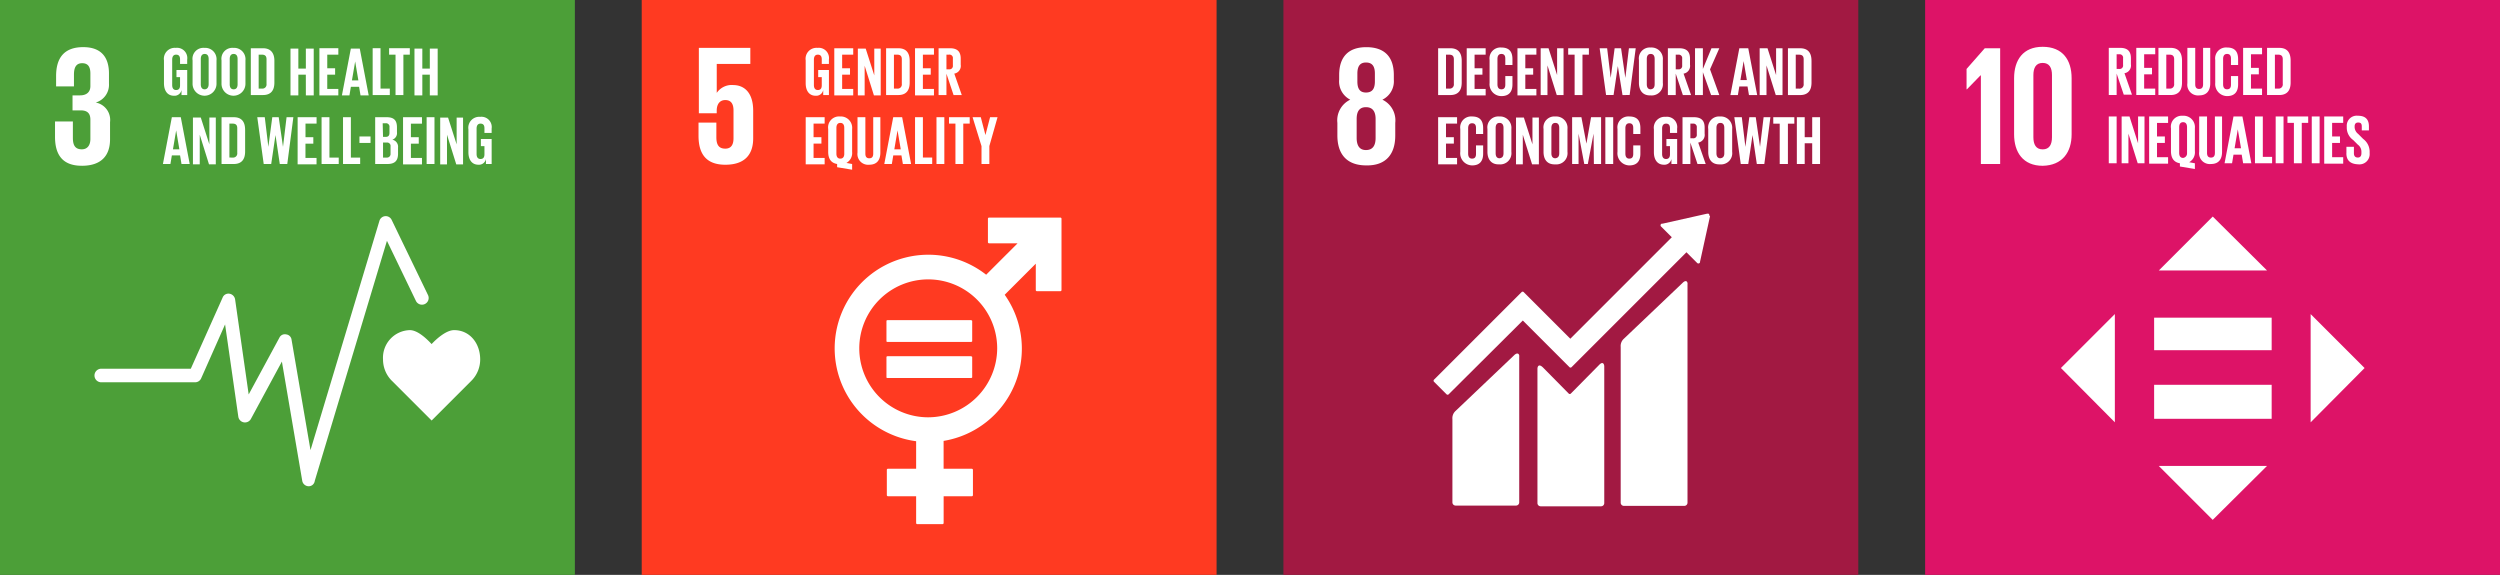
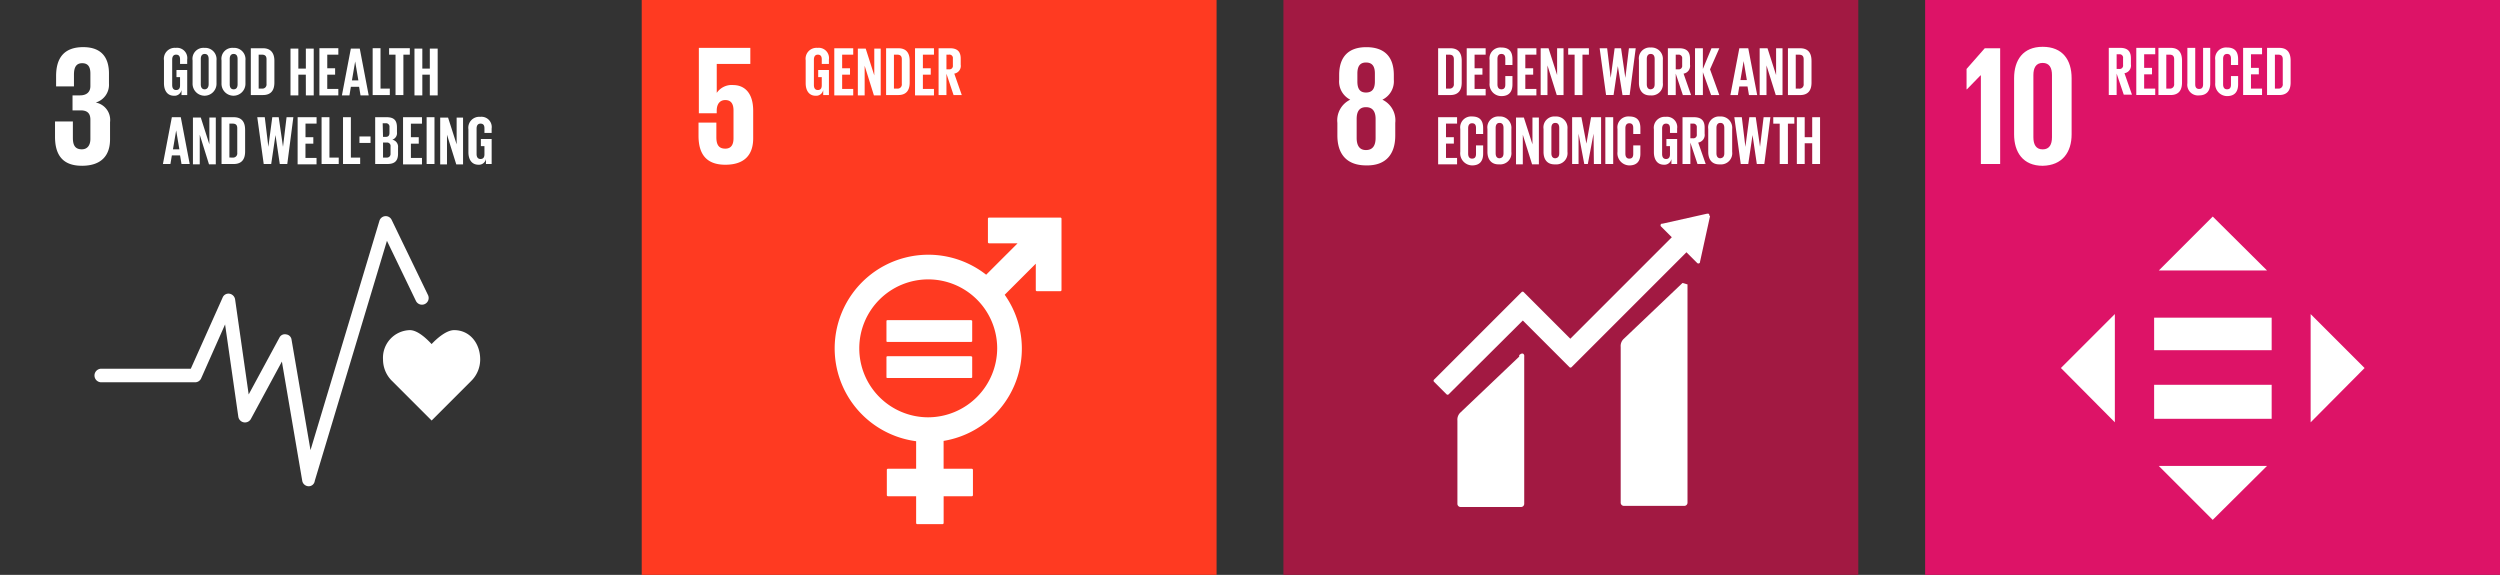
<svg xmlns="http://www.w3.org/2000/svg" width="373.999" height="86" viewBox="0 0 373.999 86">
  <rect x="0" y="0" width="373.999" height="86" fill="#333333" stroke="none" />
  <g id="グループ_6295" data-name="グループ 6295" transform="translate(-561 -3697)">
    <g id="グループ_6283" data-name="グループ 6283" transform="translate(1.301 2167.9)">
-       <path id="パス_20305" data-name="パス 20305" d="M440.5,185h86v86h-86Z" transform="translate(119.199 1344.1)" fill="#4c9f38" />
      <path id="パス_20306" data-name="パス 20306" d="M459.909,215.945c2.94,0,4.222-1.55,4.222-3.955v-2.566a2.65,2.65,0,0,0-2.138-2.94,2.772,2.772,0,0,0,1.978-2.833v-1.5c0-2.459-1.176-3.955-3.848-3.955-2.993,0-4.062,1.764-4.062,4.329v1.55h2.672v-1.764c0-1.069.321-1.71,1.229-1.71s1.229.588,1.229,1.55v1.871c0,.909-.588,1.39-1.55,1.39h-1.122v2.245h1.229c1.016,0,1.443.481,1.443,1.39v2.886c0,.909-.428,1.55-1.283,1.55-1.016,0-1.336-.641-1.336-1.71v-2.459H455.9v2.3c0,2.619,1.069,4.329,4.009,4.329" transform="translate(112.03 1337.955)" fill="#fff" />
      <g id="グループ_6067" data-name="グループ 6067" transform="translate(573.863 1561.43)">
        <path id="パス_20307" data-name="パス 20307" d="M562.238,281.783c0-2.405-1.55-4.383-3.9-4.383-1.176,0-2.619,1.283-3.367,2.085-.748-.8-2.085-2.085-3.26-2.085a4.13,4.13,0,0,0-4.009,4.383,4.5,4.5,0,0,0,1.229,3.1l6.04,6.04,6.04-6.04A4.5,4.5,0,0,0,562.238,281.783Z" transform="translate(-504.566 -260.343)" fill="#fff" />
        <path id="パス_20308" data-name="パス 20308" d="M499.016,285.9a.986.986,0,0,1-.962-.8l-3.047-17.852-4.65,8.605a1.008,1.008,0,0,1-1.871-.374l-1.978-13.79-3.581,8.071a.988.988,0,0,1-.909.588h-14a1.016,1.016,0,1,1,0-2.031h13.362l4.757-10.636a.937.937,0,0,1,1.015-.588,1.021,1.021,0,0,1,.855.855l2.031,14.217,4.6-8.5a.9.9,0,0,1,1.016-.481.909.909,0,0,1,.8.8l2.833,16.516L509.6,246.189a.983.983,0,0,1,1.817-.16l5.452,11.278a1,1,0,1,1-1.817.855l-4.329-8.979-10.8,35.918a.911.911,0,0,1-.909.8Z" transform="translate(-467 -245.487)" fill="#fff" />
      </g>
      <g id="グループ_6068" data-name="グループ 6068" transform="translate(584.232 1536.262)">
        <path id="パス_20309" data-name="パス 20309" d="M488.217,201.714h1.657v3.741h-.855v-.748a1.06,1.06,0,0,1-1.122.855c-1.016,0-1.5-.8-1.5-1.871v-3.421a1.636,1.636,0,0,1,1.764-1.871,1.539,1.539,0,0,1,1.71,1.764v.641h-1.069v-.695c0-.428-.16-.695-.588-.695s-.588.321-.588.748v3.795c0,.428.16.748.588.748.374,0,.588-.214.588-.695v-1.229h-.535v-1.069Zm2.459,1.978v-3.421a1.636,1.636,0,0,1,1.764-1.871,1.7,1.7,0,0,1,1.817,1.871v3.421a1.792,1.792,0,1,1-3.581,0Zm2.405.16v-3.795c0-.428-.16-.748-.588-.748s-.588.321-.588.748v3.795c0,.428.16.748.588.748C492.867,204.6,493.081,204.279,493.081,203.852Zm1.924-.16v-3.421a1.636,1.636,0,0,1,1.764-1.871,1.7,1.7,0,0,1,1.817,1.871v3.421a1.792,1.792,0,1,1-3.581,0Zm2.405.16v-3.795c0-.428-.16-.748-.588-.748s-.588.321-.588.748v3.795c0,.428.16.748.588.748S497.411,204.279,497.411,203.852Zm5.505-3.528v3.26c0,1.069-.427,1.871-1.71,1.871h-1.817v-7h1.817C502.435,198.453,502.916,199.255,502.916,200.324Zm-1.871,4.169a.621.621,0,0,0,.695-.695V200.11c0-.428-.16-.695-.695-.695h-.481v5.078Zm6.574-2.085H506.5v3.1h-1.176v-7H506.5V201.5h1.122v-2.993H508.8v7h-1.176Zm2.031-3.955h2.833v.962h-1.657v2.031H512v.962h-1.176v2.138h1.657v.962h-2.833Zm3.367,7.055,1.336-7h1.336l1.336,7H515.8l-.214-1.283h-1.229l-.214,1.283Zm1.5-2.245h.962L515,200.431Zm3.1-4.81h1.176v6.04h1.39v.962h-2.566Zm2.405,0h3.154v.962h-.962v6.04h-1.176v-6.04h-.962v-.962h-.053Zm6.147,3.955h-1.122v3.1h-1.176v-7h1.176V201.5h1.122v-2.993h1.176v7h-1.176Z" transform="translate(-486.4 -198.4)" fill="#fff" />
      </g>
      <g id="グループ_6069" data-name="グループ 6069" transform="translate(584.072 1546.578)">
        <path id="パス_20310" data-name="パス 20310" d="M486.1,224.755l1.336-7h1.336l1.336,7h-1.229l-.214-1.283h-1.229l-.214,1.283Zm1.5-2.191h.962l-.481-2.833Zm4.009-2.191v4.436H490.59v-7h1.176l1.283,4.009v-4.009h.962v7h-1.016Zm6.788-.748v3.26c0,1.069-.428,1.871-1.71,1.871h-1.817v-7h1.817C497.966,217.753,498.393,218.555,498.393,219.624Zm-1.871,4.169a.621.621,0,0,0,.695-.695V219.41c0-.428-.16-.695-.695-.695h-.481v5.078Zm6.414-3.367-.641,4.329h-1.122l-.962-7h1.122l.535,4.436.588-4.436h.962l.641,4.436.534-4.436h1.016l-.909,7h-1.122Zm3.314-2.672h2.833v.962h-1.657v2.031H508.6v.962h-1.176v2.138h1.657v.962H506.25Zm3.581,0h1.176v6.04h1.39v.962h-2.566Zm3.207,0h1.176v6.04h1.39v.962h-2.566Zm2.459,2.886h1.657v.962H515.5Zm2.352-2.886h1.71c1.176,0,1.55.535,1.55,1.55V220a1.032,1.032,0,0,1-.695,1.122,1.071,1.071,0,0,1,.855,1.176v.909c0,1.016-.428,1.55-1.6,1.55h-1.817Zm1.176,2.94h.428c.374,0,.535-.214.535-.588v-.855a.513.513,0,0,0-.588-.588h-.428Zm0,.909v2.191h.535a.535.535,0,0,0,.588-.588v-1.069a.512.512,0,0,0-.588-.588h-.535Zm2.993-3.848h2.833v.962h-1.657v2.031h1.176v.962h-1.176v2.138h1.657v.962h-2.833Zm3.528,0h1.176v7h-1.176Zm3.047,2.619v4.436h-1.016v-7h1.176l1.283,4.009v-4.009H531v7h-1.016Zm5.024.641h1.657v3.741h-.855v-.748a1.06,1.06,0,0,1-1.122.855c-1.016,0-1.5-.8-1.5-1.871v-3.421a1.636,1.636,0,0,1,1.764-1.871,1.539,1.539,0,0,1,1.71,1.764v.641H534.2v-.695c0-.428-.16-.695-.588-.695s-.588.321-.588.748v3.795c0,.428.16.748.588.748.374,0,.588-.214.588-.695v-1.229h-.534v-1.069Z" transform="translate(-486.1 -217.7)" fill="#fff" />
      </g>
    </g>
    <g id="グループ_6284" data-name="グループ 6284" transform="translate(-259.399 2167.9)">
      <path id="パス_20317" data-name="パス 20317" d="M797.2,185h86v86h-86Z" transform="translate(119.199 1344.1)" fill="#ff3a21" />
      <path id="パス_20318" data-name="パス 20318" d="M818.285,203.959a2.707,2.707,0,0,0-2.459,1.176v-4.329h5.024V198.4h-7.7v9.781h2.672v-.374c0-1.016.481-1.6,1.283-1.6.909,0,1.229.641,1.229,1.55v4.169c0,.909-.321,1.55-1.229,1.55-1.016,0-1.336-.641-1.336-1.71v-2.191H813.1v1.978c0,2.619,1.069,4.329,4.009,4.329s4.169-1.55,4.169-3.955v-4.116c0-2.779-1.39-3.848-2.993-3.848" transform="translate(111.798 1337.862)" fill="#fff" />
      <g id="グループ_6073" data-name="グループ 6073" transform="translate(945.262 1561.651)">
        <path id="パス_20319" data-name="パス 20319" d="M884.98,245.9H874.29a.171.171,0,0,0-.16.16v3.528a.171.171,0,0,0,.16.16h4.276l-4.7,4.7a14.009,14.009,0,1,0-10.476,24.907v4.116h-4.223a.171.171,0,0,0-.16.16v3.795a.171.171,0,0,0,.16.16h4.223V291.6a.171.171,0,0,0,.16.16h3.795a.171.171,0,0,0,.16-.16v-4.009h4.223a.171.171,0,0,0,.16-.16v-3.795a.171.171,0,0,0-.16-.16H867.5v-4.169a13.976,13.976,0,0,0,9.14-21.861l4.65-4.65v3.955a.171.171,0,0,0,.16.16h3.528a.171.171,0,0,0,.16-.16V246.06a.171.171,0,0,0-.16-.16M865.2,275.778a10.316,10.316,0,1,1,10.316-10.316A10.356,10.356,0,0,1,865.2,275.778" transform="translate(-851.2 -245.9)" fill="#fff" />
        <path id="パス_20320" data-name="パス 20320" d="M878.314,274.6H865.86c-.053,0-.16.053-.16.107v3.047c0,.053.053.107.16.107h12.507c.053,0,.16-.053.16-.107v-3.047a.278.278,0,0,0-.214-.107m0,5.4H865.86c-.053,0-.16.053-.16.107v3.047c0,.053.053.107.16.107h12.507c.053,0,.16-.053.16-.107v-3.047a.278.278,0,0,0-.214-.107" transform="translate(-857.95 -259.26)" fill="#fff" />
      </g>
      <g id="グループ_6074" data-name="グループ 6074" transform="translate(940.932 1546.525)">
-         <path id="パス_20321" data-name="パス 20321" d="M843.1,217.707h2.833v.962h-1.657V220.7h1.176v.962h-1.176V223.8h1.657v.962H843.1Zm4.7,7.483v-.481c-.962-.16-1.336-.855-1.336-1.817v-3.421a1.636,1.636,0,0,1,1.764-1.871,1.7,1.7,0,0,1,1.817,1.871v3.421a1.694,1.694,0,0,1-.855,1.657l.855.16v.855Zm1.069-2.031V219.31c0-.428-.16-.748-.588-.748s-.588.321-.588.748v3.848c0,.428.16.748.588.748S848.873,223.586,848.873,223.159Zm5.4-5.452V223c0,1.069-.481,1.817-1.657,1.817A1.6,1.6,0,0,1,850.85,223v-5.291h1.176v5.452c0,.428.16.695.588.695s.588-.267.588-.695v-5.452Zm.588,7,1.336-7h1.336l1.336,7h-1.229l-.214-1.283H856.2l-.214,1.283Zm1.5-2.191h.962l-.481-2.833Zm3.1-4.81h1.176v6.04h1.39v.962h-2.566Zm3.207,0h1.176v7h-1.176Zm1.817,0h3.154v.962h-.962v6.04H865.5v-6.04h-.962v-.962h-.053Zm6.093,4.329v2.672H869.4v-2.672l-1.336-4.329h1.229l.695,2.672.695-2.672H871.8l-1.229,4.329Z" transform="translate(-843.1 -217.6)" fill="#fff" />
-       </g>
+         </g>
      <g id="グループ_6075" data-name="グループ 6075" transform="translate(940.932 1536.262)">
        <path id="パス_20322" data-name="パス 20322" d="M844.917,201.714h1.657v3.741h-.855v-.748a1.06,1.06,0,0,1-1.122.855c-1.016,0-1.5-.8-1.5-1.871v-3.421a1.636,1.636,0,0,1,1.764-1.871,1.539,1.539,0,0,1,1.71,1.764v.641h-1.069v-.695c0-.428-.16-.695-.588-.695s-.588.321-.588.748v3.795c0,.428.16.748.588.748.374,0,.588-.214.588-.695v-1.229h-.534v-1.069Zm2.459-3.26h2.833v.962h-1.657v2.031h1.176v.962h-1.176v2.138h1.657v.962h-2.833Zm4.543,2.619v4.436H850.9v-7h1.176l1.283,4.009v-4.009h.962v7h-1.016Zm6.735-.748v3.26c0,1.069-.428,1.871-1.71,1.871h-1.817v-7h1.817C858.226,198.453,858.654,199.255,858.654,200.324Zm-1.871,4.169a.621.621,0,0,0,.695-.695V200.11c0-.428-.16-.695-.695-.695H856.3v5.078Zm2.672-6.04h2.833v.962h-1.657v2.031h1.176v.962h-1.176v2.138h1.657v.962h-2.833Zm4.7,3.795v3.207h-1.176v-7h1.71c1.176,0,1.6.588,1.6,1.55v.909a1.165,1.165,0,0,1-.962,1.336l1.122,3.207h-1.229l-1.069-3.207Zm0-2.833v2.191h.374a.513.513,0,0,0,.588-.588V200a.513.513,0,0,0-.588-.588Z" transform="translate(-843.1 -198.4)" fill="#fff" />
      </g>
    </g>
    <g id="グループ_6285" data-name="グループ 6285" transform="translate(371.701 1990.3)">
      <path id="パス_20275" data-name="パス 20275" d="M262.1,362.6h86v86h-86Z" transform="translate(119.199 1344.1)" fill="#a21942" />
      <path id="パス_20276" data-name="パス 20276" d="M285.859,389.056v-1.924a3.426,3.426,0,0,0-1.924-3.474,3.057,3.057,0,0,0,1.71-2.993v-.695c0-2.726-1.39-4.169-4.116-4.169-2.672,0-4.062,1.443-4.062,4.169v.695a3.052,3.052,0,0,0,1.657,2.993,3.425,3.425,0,0,0-1.924,3.474V389c0,2.619,1.229,4.49,4.329,4.49,3.047.053,4.329-1.817,4.329-4.436m-5.666-9.3c0-1.069.374-1.657,1.283-1.657.962,0,1.336.588,1.336,1.657v1.176c0,1.069-.374,1.657-1.336,1.657s-1.283-.641-1.283-1.657Zm2.726,9.621c0,1.069-.374,1.817-1.443,1.817-1.016,0-1.39-.748-1.39-1.817v-2.833c0-1.069.374-1.764,1.39-1.764,1.069,0,1.443.748,1.443,1.764Z" transform="translate(112.17 1337.955)" fill="#fff" />
      <g id="グループ_6051" data-name="グループ 6051" transform="translate(403.761 1738.663)">
-         <path id="パス_20277" data-name="パス 20277" d="M343.821,441.558l-8.766,8.338a1.463,1.463,0,0,0-.481,1.229v23.3a.479.479,0,0,0,.481.481h9.033a.479.479,0,0,0,.481-.481V441.772c.053-.321-.16-.8-.748-.214m-25.175,10.8-8.766,8.338a1.463,1.463,0,0,0-.481,1.229v12.454a.479.479,0,0,0,.481.481h9.033a.479.479,0,0,0,.481-.481V452.569c.053-.267-.16-.748-.748-.214" transform="translate(-306.581 -431.189)" fill="#fff" />
+         <path id="パス_20277" data-name="パス 20277" d="M343.821,441.558l-8.766,8.338a1.463,1.463,0,0,0-.481,1.229v23.3a.479.479,0,0,0,.481.481h9.033a.479.479,0,0,0,.481-.481V441.772m-25.175,10.8-8.766,8.338a1.463,1.463,0,0,0-.481,1.229v12.454a.479.479,0,0,0,.481.481h9.033a.479.479,0,0,0,.481-.481V452.569c.053-.267-.16-.748-.748-.214" transform="translate(-306.581 -431.189)" fill="#fff" />
        <path id="パス_20278" data-name="パス 20278" d="M345.375,422.667a.321.321,0,0,0-.053-.214.2.2,0,0,0-.16-.053h-.107l-6.681,1.5h-.107a.187.187,0,0,0-.107.053.258.258,0,0,0,0,.374l.053.053,1.55,1.55-15.18,15.18-7-7a.243.243,0,0,0-.267,0l-1.924,1.924-11.224,11.224a.243.243,0,0,0,0,.267l1.924,1.924a.243.243,0,0,0,.267,0l11.117-11.064,5.078,5.078,1.924,1.924a.243.243,0,0,0,.267,0l17.211-17.211,1.6,1.6a.258.258,0,0,0,.374,0,.2.2,0,0,0,.053-.16l1.5-6.841-.107-.107Z" transform="translate(-304.125 -422.4)" fill="#fff" />
-         <path id="パス_20279" data-name="パス 20279" d="M342.393,464.527l-4.223,4.276a.239.239,0,0,1-.267,0l-3.848-3.9c-.695-.695-.855-.107-.855.16v20.1a.479.479,0,0,0,.481.481h9.033a.479.479,0,0,0,.481-.481V464.741c0-.374-.214-.855-.8-.214" transform="translate(-317.66 -441.864)" fill="#fff" />
      </g>
      <g id="グループ_6052" data-name="グループ 6052" transform="translate(404.443 1713.809)">
        <path id="パス_20280" data-name="パス 20280" d="M308.928,377.878v3.26c0,1.069-.428,1.871-1.71,1.871H305.4v-7h1.817C308.5,376.007,308.928,376.809,308.928,377.878Zm-1.871,4.169a.621.621,0,0,0,.695-.695v-3.688c0-.428-.16-.695-.695-.695h-.481v5.078Zm2.619-6.04h2.833v.962h-1.657V379h1.176v.962h-1.176V382.1h1.657v.962h-2.833v-7.055Zm3.421,5.185v-3.421a1.636,1.636,0,0,1,1.764-1.871c1.283,0,1.657.748,1.657,1.764v.855h-1.069v-.962c0-.428-.16-.695-.588-.695s-.588.321-.588.748v3.795c0,.428.16.748.588.748s.588-.267.588-.695v-1.283h1.069v1.229c0,1.016-.428,1.764-1.657,1.764A1.768,1.768,0,0,1,313.1,381.192Zm4.169-5.185H320.1v.962h-1.657V379h1.176v.962h-1.176V382.1H320.1v.962h-2.833v-7.055Zm4.49,2.566v4.436H320.74v-7h1.176l1.283,4.009v-4.009h.962v7h-1.016Zm3.047-2.566h3.153v.962h-.962v6.04h-1.176v-6.04h-.962v-.962Zm7.483,2.672-.641,4.329h-1.122l-.962-7h1.122l.534,4.436.588-4.436h.962l.641,4.436.535-4.436h1.016l-.909,7H332.98Zm3.154,2.512v-3.421A1.636,1.636,0,0,1,337.2,375.9a1.7,1.7,0,0,1,1.817,1.871v3.421a1.673,1.673,0,0,1-1.817,1.871C335.973,383.116,335.439,382.261,335.439,381.192Zm2.352.214V377.61c0-.428-.16-.748-.588-.748s-.588.321-.588.748v3.795c0,.428.16.748.588.748C337.63,382.1,337.79,381.833,337.79,381.405Zm3.154-1.6v3.207h-1.176v-7h1.71c1.176,0,1.6.588,1.6,1.55v.909a1.165,1.165,0,0,1-.962,1.336l1.122,3.207h-1.229Zm0-2.833v2.191h.374a.513.513,0,0,0,.588-.588v-1.016a.513.513,0,0,0-.588-.588Zm4.062,2.619v3.421H343.83v-7h1.176v3.1l1.283-3.1h1.176l-1.39,3.153,1.39,3.848h-1.229l-1.229-3.421Zm4.116,3.421,1.336-7h1.336l1.336,7H351.9l-.214-1.283h-1.229l-.214,1.283Zm1.5-2.245h.962l-.481-2.833Zm3.9-2.191v4.436H353.5v-7h1.176l1.283,4.009v-4.009h.962v7H355.91Zm6.735-.695v3.26c0,1.069-.428,1.871-1.71,1.871h-1.817v-7h1.817C360.827,376.007,361.255,376.809,361.255,377.878Zm-1.871,4.169a.621.621,0,0,0,.695-.695v-3.688c0-.428-.16-.695-.695-.695H358.9v5.078Z" transform="translate(-305.4 -375.9)" fill="#fff" />
      </g>
      <g id="グループ_6053" data-name="グループ 6053" transform="translate(404.443 1724.125)">
        <path id="パス_20281" data-name="パス 20281" d="M305.4,395.307h2.833v.962h-1.657V398.3h1.176v.962h-1.176V401.4h1.657v.962H305.4v-7.055Zm3.314,5.185v-3.421a1.636,1.636,0,0,1,1.764-1.871c1.283,0,1.657.748,1.657,1.764v.855h-1.069v-.909c0-.428-.16-.695-.588-.695s-.588.321-.588.748v3.795c0,.428.16.748.588.748s.588-.267.588-.695v-1.283h1.069v1.229c0,1.016-.428,1.764-1.657,1.764A1.812,1.812,0,0,1,308.714,400.491Zm4.062,0v-3.421a1.636,1.636,0,0,1,1.764-1.871,1.7,1.7,0,0,1,1.817,1.871v3.421a1.673,1.673,0,0,1-1.817,1.871C313.364,402.416,312.776,401.614,312.776,400.491Zm2.405.214V396.91c0-.428-.16-.748-.588-.748s-.588.321-.588.748v3.795c0,.428.16.748.588.748C315.021,401.4,315.181,401.133,315.181,400.705Zm2.886-2.779v4.436h-1.016v-7h1.176l1.283,4.009V395.36h.962v7h-1.016Zm3.1,2.566v-3.421a1.636,1.636,0,0,1,1.764-1.871,1.7,1.7,0,0,1,1.817,1.871v3.421a1.673,1.673,0,0,1-1.817,1.871C321.7,402.416,321.168,401.614,321.168,400.491Zm2.352.214V396.91c0-.428-.16-.748-.588-.748s-.588.321-.588.748v3.795c0,.428.16.748.588.748C323.359,401.4,323.519,401.133,323.519,400.705Zm5.131-2.94-.855,4.543h-.534l-.855-4.543v4.543h-.962v-7h1.39l.748,3.955.695-3.955h1.5v7H328.7Zm1.764-2.459h1.176v7h-1.176Zm1.817,5.185v-3.421A1.636,1.636,0,0,1,334,395.2c1.283,0,1.657.748,1.657,1.764v.855h-1.069v-.909c0-.428-.16-.695-.588-.695s-.588.321-.588.748v3.795c0,.428.16.748.588.748s.588-.267.588-.695v-1.283h1.069v1.229c0,1.016-.428,1.764-1.657,1.764A1.812,1.812,0,0,1,332.232,400.491Zm7.269-1.924h1.657v3.741H340.3v-.748a1.06,1.06,0,0,1-1.122.855c-1.016,0-1.5-.8-1.5-1.871v-3.421a1.636,1.636,0,0,1,1.764-1.871,1.539,1.539,0,0,1,1.71,1.764v.641h-1.069v-.695c0-.428-.16-.695-.588-.695s-.588.321-.588.748v3.795c0,.428.16.748.588.748.374,0,.588-.214.588-.695v-1.229h-.534v-1.069Zm3.635.534v3.207h-1.176v-7h1.71c1.176,0,1.6.588,1.6,1.55v.909a1.165,1.165,0,0,1-.962,1.336l1.122,3.207H344.2Zm0-2.833v2.191h.374a.513.513,0,0,0,.588-.588v-1.016a.513.513,0,0,0-.588-.588Zm2.672,4.223v-3.421a1.636,1.636,0,0,1,1.764-1.871,1.7,1.7,0,0,1,1.817,1.871v3.421a1.673,1.673,0,0,1-1.817,1.871C346.342,402.416,345.808,401.614,345.808,400.491Zm2.405.214V396.91c0-.428-.16-.748-.588-.748s-.588.321-.588.748v3.795c0,.428.16.748.588.748C348.053,401.4,348.213,401.133,348.213,400.705Zm4.222-2.726-.641,4.329h-1.122l-.962-7h1.122l.534,4.436.588-4.436h.962l.641,4.436.534-4.436h1.016l-.909,7h-1.122Zm3.1-2.672h3.154v.962h-.962v6.04H356.5v-6.04h-.962Zm5.826,3.9h-1.122v3.1h-1.176v-7h1.176V398.3h1.122v-2.993h1.176v7h-1.176Z" transform="translate(-305.4 -395.2)" fill="#fff" />
      </g>
    </g>
    <g id="グループ_6286" data-name="グループ 6286" transform="translate(111 1990.3)">
      <path id="パス_20286" data-name="パス 20286" d="M618.8,362.6h86v86h-86Z" transform="translate(119.199 1344.1)" fill="#dd1367" />
      <path id="パス_20287" data-name="パス 20287" d="M632.538,379.976v13.255h2.886V375.914h-2.3l-2.726,3.1v3.047h.053l2.031-2.085Zm13.576,8.819V380.4c0-2.726-1.336-4.7-4.329-4.7-2.94,0-4.276,1.978-4.276,4.7V388.8c0,2.672,1.336,4.7,4.276,4.7,2.94-.053,4.329-2.031,4.329-4.7m-5.719.428v-9.3c0-1.069.374-1.817,1.39-1.817s1.39.748,1.39,1.817v9.3c0,1.069-.374,1.817-1.39,1.817s-1.39-.748-1.39-1.817" transform="translate(113.799 1338.002)" fill="#fff" />
      <g id="グループ_6056" data-name="グループ 6056" transform="translate(765.472 1713.809)">
        <path id="パス_20288" data-name="パス 20288" d="M671.376,379.8v3.207H670.2v-7.055h1.71c1.176,0,1.6.588,1.6,1.55v.909a1.165,1.165,0,0,1-.962,1.336l1.122,3.207h-1.229Zm0-2.886v2.191h.374a.513.513,0,0,0,.588-.588V377.5a.513.513,0,0,0-.588-.588Zm2.94-.962h2.833v.962h-1.657v2.031h1.176v.962h-1.176v2.138h1.657v.962h-2.833Zm6.841,1.924v3.26c0,1.069-.428,1.871-1.71,1.871H677.63v-7.055h1.817C680.73,375.953,681.157,376.755,681.157,377.878Zm-1.871,4.169a.621.621,0,0,0,.695-.695v-3.688c0-.428-.16-.695-.695-.695h-.481v5.078Zm6.093-6.093v5.292c0,1.069-.481,1.817-1.657,1.817a1.6,1.6,0,0,1-1.764-1.817v-5.292h1.176v5.452c0,.428.16.695.588.695s.588-.267.588-.695v-5.452Zm.748,5.238v-3.421a1.636,1.636,0,0,1,1.764-1.871c1.283,0,1.657.748,1.657,1.764v.855H688.48v-.962c0-.428-.16-.695-.588-.695s-.588.321-.588.748v3.795c0,.428.16.748.588.748s.588-.267.588-.695v-1.283h1.069v1.229c0,1.016-.427,1.764-1.657,1.764A1.794,1.794,0,0,1,686.128,381.191Zm4.169-5.238h2.833v.962h-1.657v2.031h1.176v.962h-1.176v2.138h1.657v.962H690.3Zm7.109,1.924v3.26c0,1.069-.428,1.871-1.71,1.871h-1.817v-7.055H695.7C696.978,375.953,697.406,376.755,697.406,377.878Zm-1.871,4.169a.621.621,0,0,0,.695-.695v-3.688c0-.428-.16-.695-.695-.695h-.481v5.078Z" transform="translate(-670.2 -375.9)" fill="#fff" />
      </g>
      <g id="グループ_6057" data-name="グループ 6057" transform="translate(765.472 1724.018)">
-         <path id="パス_20289" data-name="パス 20289" d="M670.2,395.107h1.176v7H670.2Zm2.94,2.566v4.436h-1.016v-7H673.3l1.283,4.009v-4.009h.962v7h-1.016Zm3.1-2.566h2.833v.962h-1.657V398.1h1.176v.962h-1.176V401.2h1.657v.962H676.24v-7.055Zm4.6,7.483v-.481c-.962-.16-1.336-.855-1.336-1.817v-3.421A1.636,1.636,0,0,1,681.264,395a1.7,1.7,0,0,1,1.817,1.871v3.421a1.694,1.694,0,0,1-.855,1.657l.855.16v.855Zm1.069-2.031V396.71c0-.428-.16-.748-.588-.748s-.588.321-.588.748v3.848c0,.428.16.748.588.748A.672.672,0,0,0,681.905,400.559Zm5.238-5.452V400.4c0,1.069-.481,1.817-1.657,1.817a1.6,1.6,0,0,1-1.764-1.817v-5.291H684.9v5.452c0,.428.16.695.588.695s.588-.267.588-.695v-5.452Zm.374,7,1.336-7h1.336l1.336,7H690.3l-.214-1.283h-1.229l-.214,1.283Zm1.5-2.245h.962l-.481-2.833Zm3.047-4.757h1.176v6.04h1.39v.962h-2.565v-7Zm3.1,0h1.176v7h-1.176Zm1.71,0h3.154v.962h-.962v6.04h-1.176v-6.04h-.962v-.962Zm3.688,0h1.176v7h-1.176Zm1.871,0h2.833v.962h-1.657V398.1h1.176v.962h-1.176V401.2h1.657v.962H702.43v-7.055Zm3.314,5.505v-.962h1.122v.962c0,.374.16.641.588.641.374,0,.534-.267.534-.641v-.267a1.292,1.292,0,0,0-.534-1.016l-.695-.695a2.256,2.256,0,0,1-.962-1.871v-.214a1.489,1.489,0,0,1,1.657-1.55c1.176,0,1.657.588,1.657,1.6v.588h-1.069V396.6c0-.428-.16-.588-.534-.588-.321,0-.535.16-.535.588v.16a1.369,1.369,0,0,0,.535.962l.748.748a2.389,2.389,0,0,1,.962,1.817v.321a1.533,1.533,0,0,1-1.71,1.657C706.171,402.216,705.744,401.521,705.744,400.612Z" transform="translate(-670.2 -395)" fill="#fff" />
-       </g>
+         </g>
      <g id="グループ_6083" data-name="グループ 6083" transform="translate(758.31 1739.09)">
        <path id="パス_20336" data-name="パス 20336" d="M664.871,437.792l-8.071,8.071,8.071,8.124Zm29.29,16.2,8.071-8.124-8.071-8.071Zm-6.521-22.716-8.124-8.071-8.071,8.071Zm-16.2,29.237,8.071,8.071,8.124-8.071Zm-.695-22.181h17.585v4.864H670.75Zm0,10.048h17.585v5.078H670.75Z" transform="translate(-656.8 -423.2)" fill="#fff" />
      </g>
    </g>
  </g>
</svg>